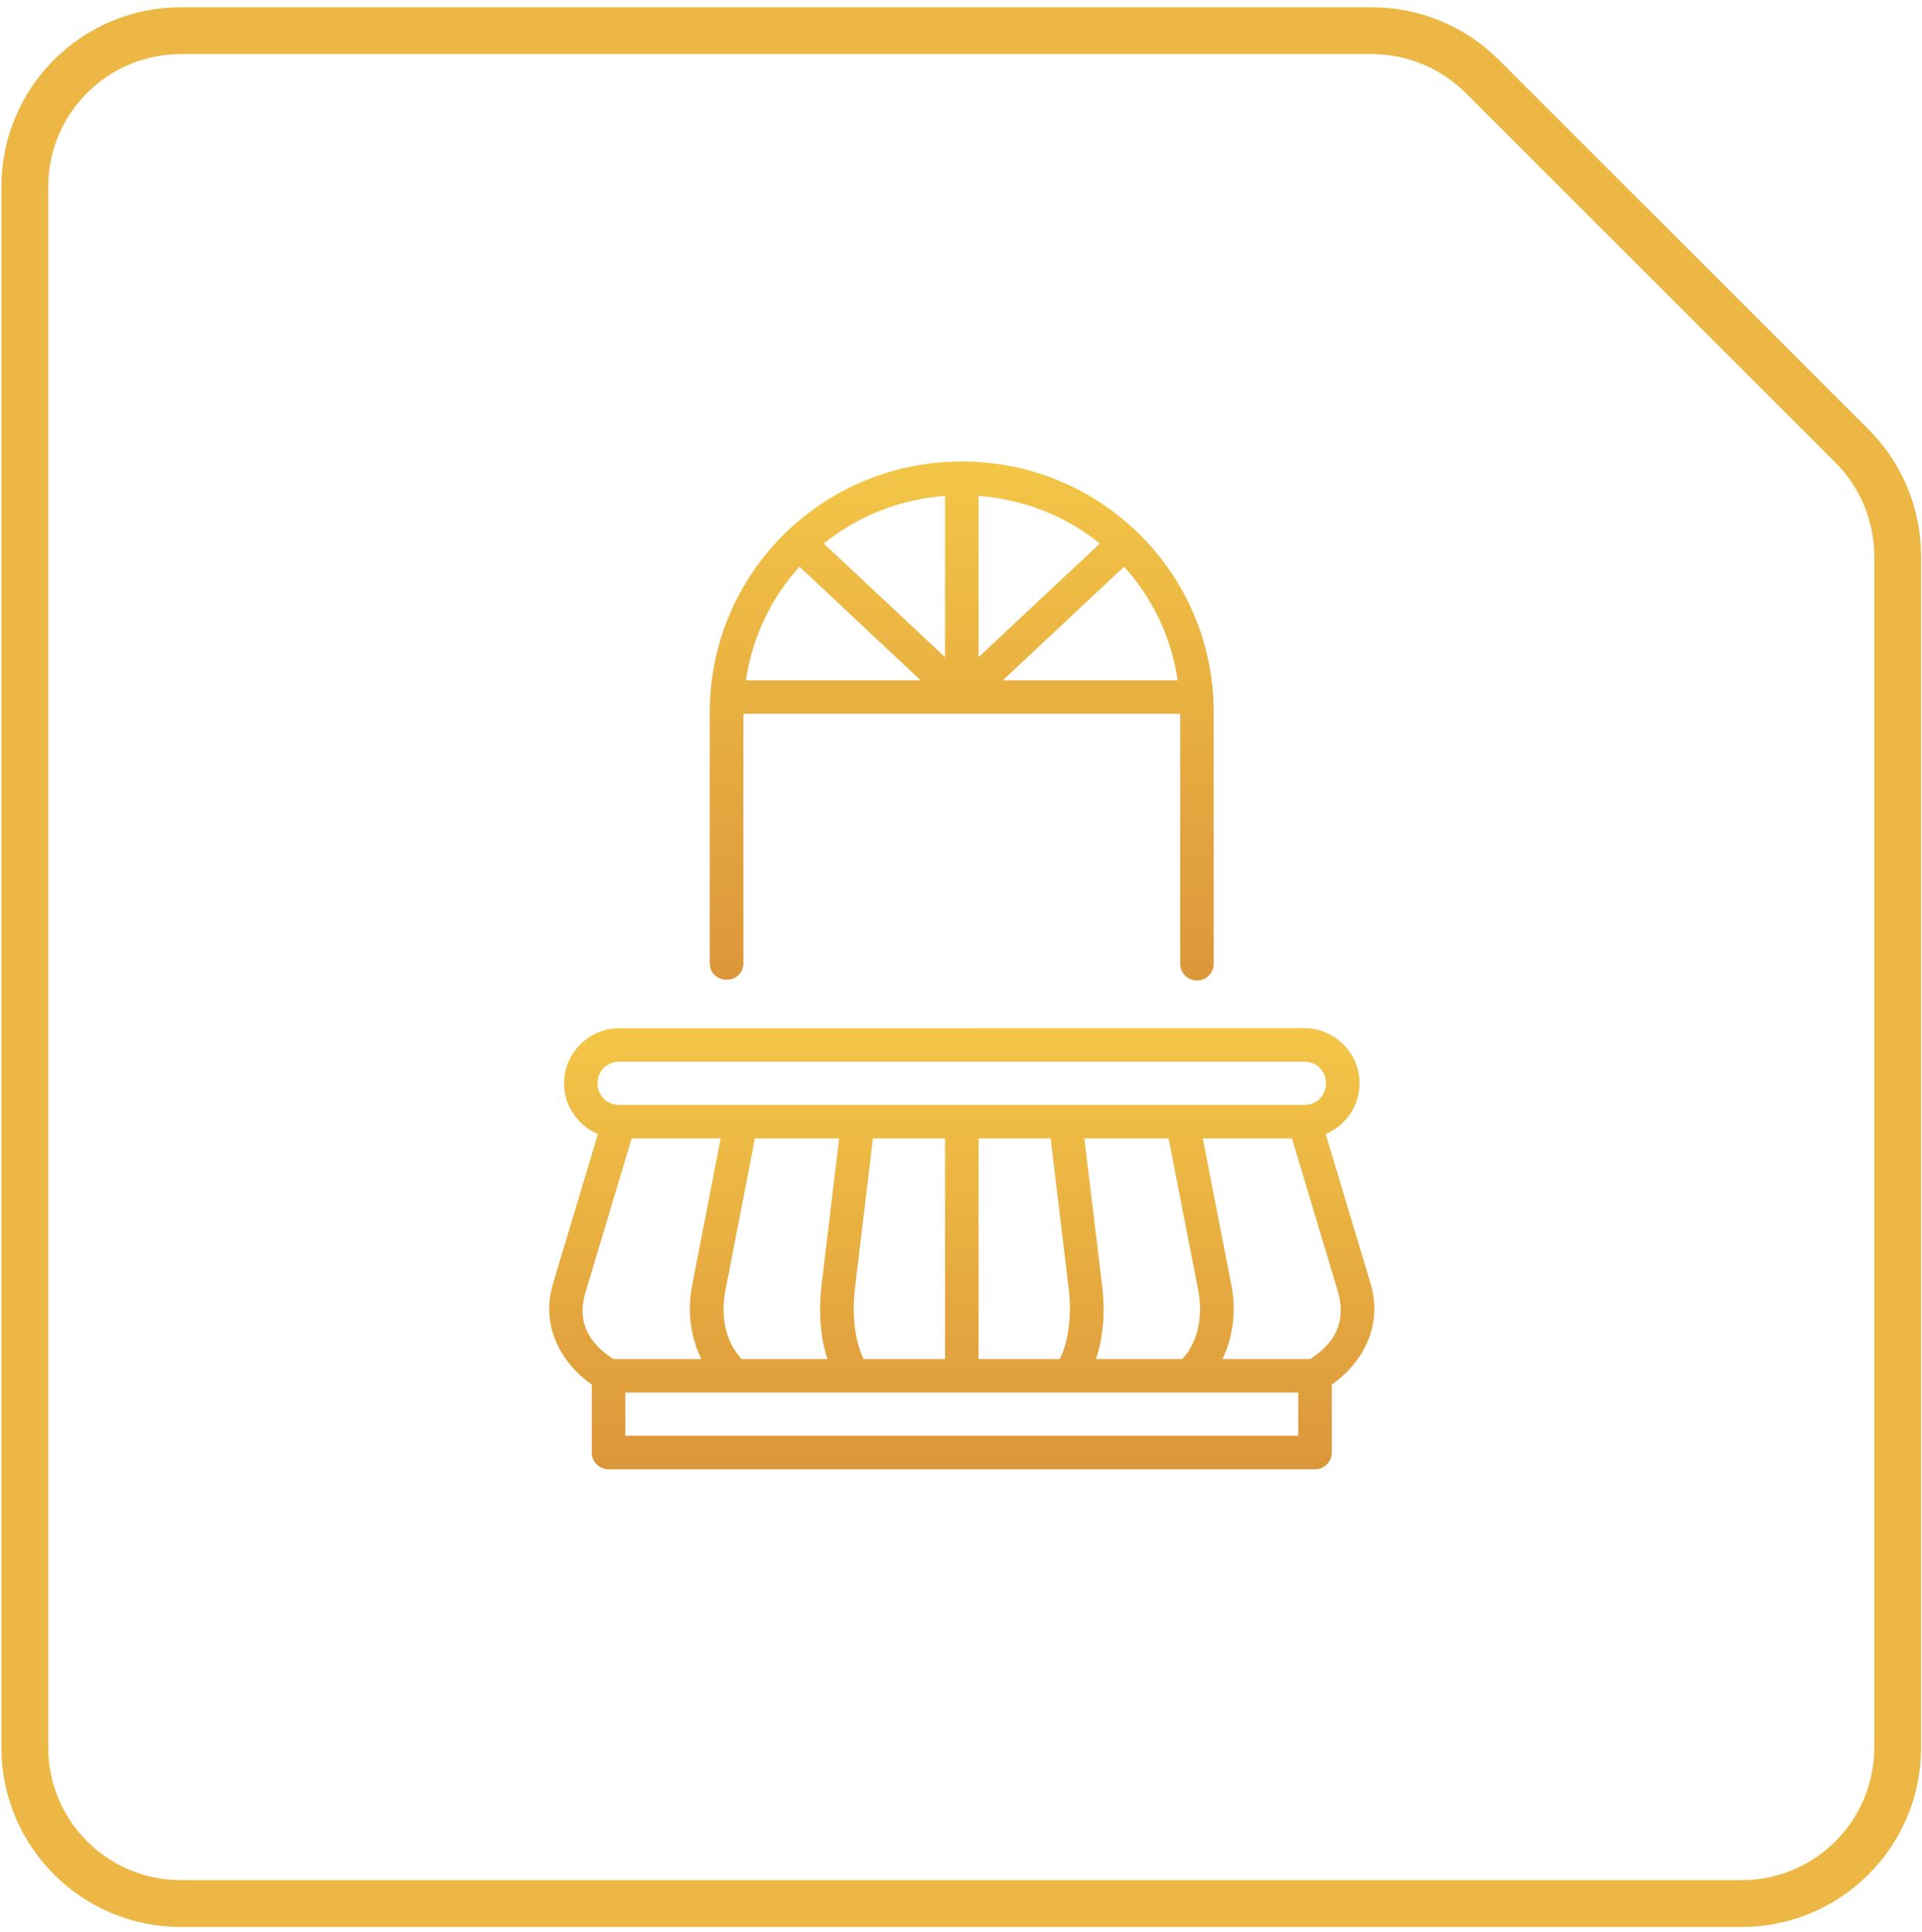
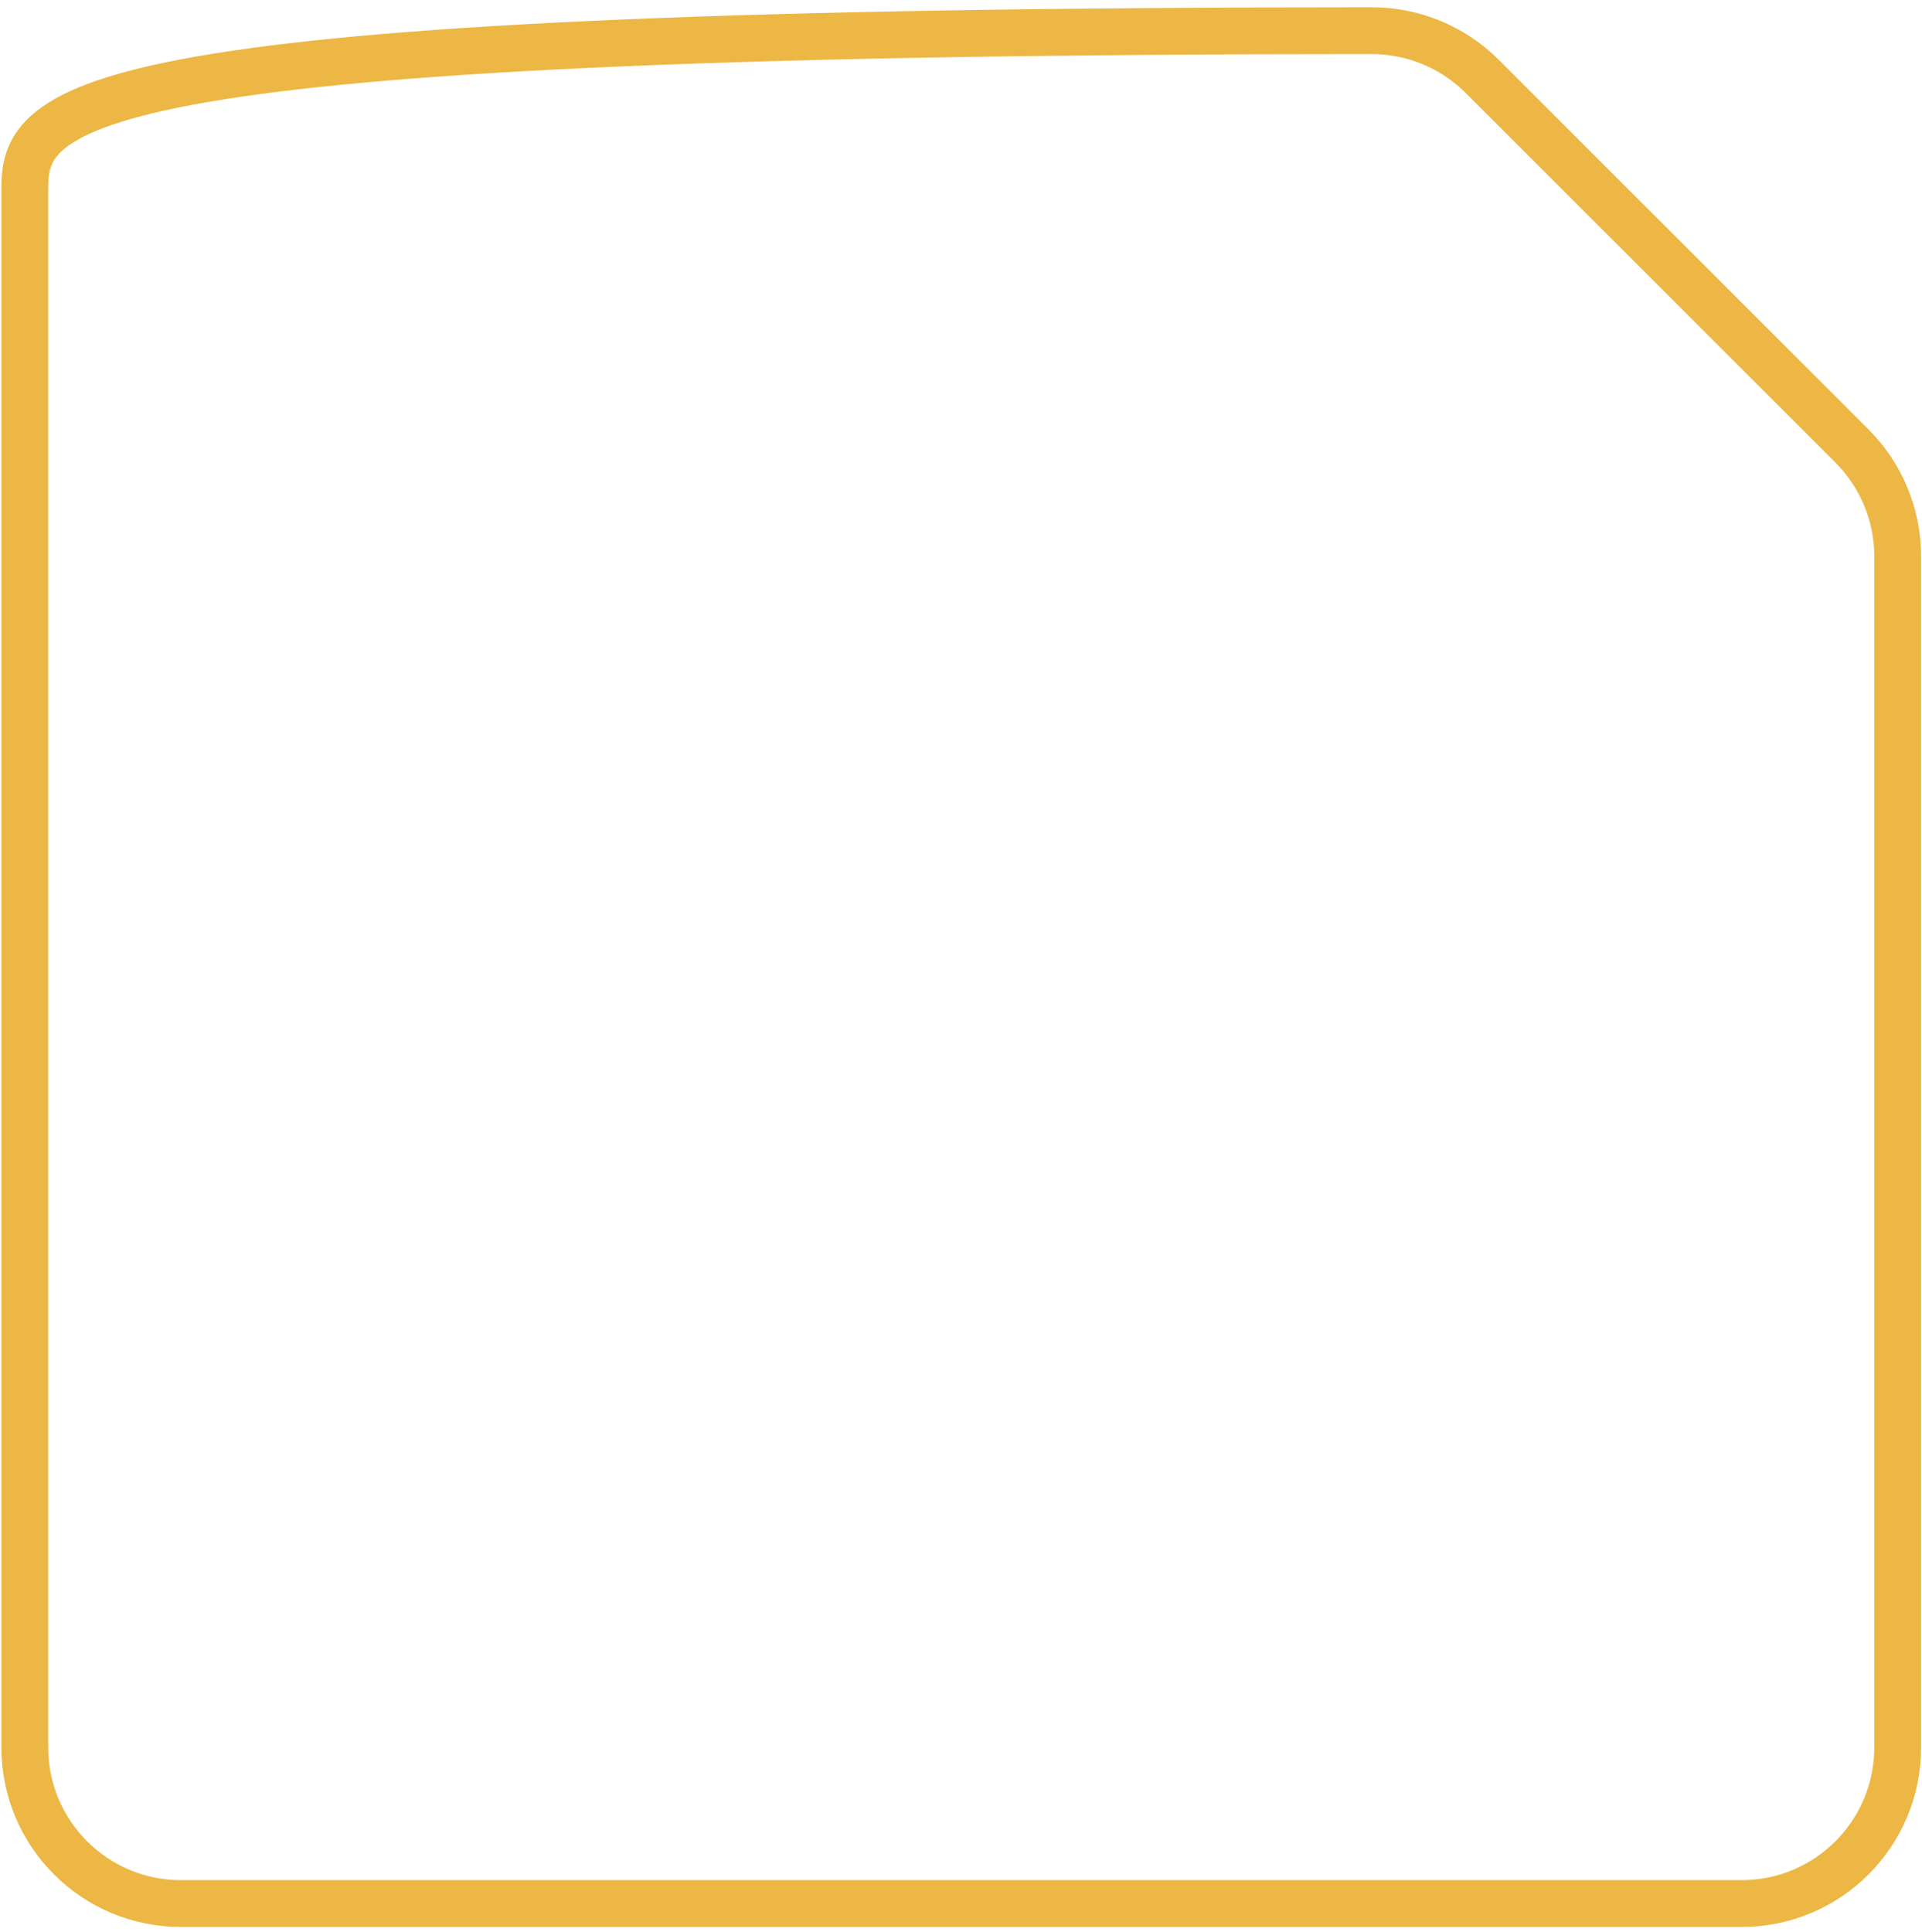
<svg xmlns="http://www.w3.org/2000/svg" width="188" height="189" viewBox="0 0 188 189" fill="none">
-   <path d="M134.186 3H17.694C9.262 3 2.427 9.835 2.427 18.266V170.929C2.427 179.361 9.262 186.196 17.694 186.196H170.357C178.788 186.196 185.623 179.361 185.623 170.929V54.42C185.623 50.37 184.014 46.486 181.149 43.623L144.979 7.469C142.116 4.607 138.234 3 134.186 3Z" stroke="#ECB744" stroke-width="4.58" />
-   <path fill-rule="evenodd" clip-rule="evenodd" d="M61.166 136.211H126.988V140.432H61.166V136.211ZM117.652 111.358H126.375L130.907 126.465C131.681 129.36 130.514 131.447 128.15 132.934H119.572C120.545 130.919 120.972 128.433 120.449 125.733L117.652 111.358ZM106.065 111.358H114.308L117.22 126.302C117.736 129.266 116.943 131.524 115.65 132.934H107.207C107.865 130.963 108.138 128.569 107.814 125.845L106.065 111.358ZM95.717 111.358H102.767L104.555 126.217C104.864 129.141 104.374 131.497 103.669 132.932H95.717V111.358ZM85.387 111.358H92.442V132.932H84.47C83.772 131.485 83.293 129.107 83.605 126.217V126.202C83.605 126.197 83.598 126.197 83.605 126.192L85.387 111.358ZM73.839 111.358H82.081L80.345 125.845C80.047 128.554 80.28 130.955 80.933 132.934H72.546C71.225 131.532 70.415 129.297 70.941 126.302L73.839 111.358ZM61.786 111.358H70.493L67.698 125.733C67.175 128.445 67.62 130.931 68.609 132.934H60.005C57.649 131.447 56.389 129.337 57.253 126.465L61.786 111.358ZM60.564 103.848H127.594C128.795 103.848 129.697 104.765 129.697 105.959C129.697 107.16 128.795 108.077 127.594 108.077H60.564C59.364 108.077 58.447 107.16 58.447 105.959C58.448 104.766 59.364 103.848 60.564 103.848ZM60.564 100.576C57.6 100.576 55.175 103.001 55.175 105.96C55.175 108.187 56.549 110.11 58.486 110.93L54.084 125.591C52.875 129.622 54.833 133.292 57.884 135.436V142.067C57.878 142.977 58.608 143.711 59.519 143.721H128.625C129.535 143.721 130.277 142.977 130.271 142.067V135.436C133.318 133.292 135.28 129.622 134.074 125.591L129.672 110.929C131.61 110.109 132.985 108.186 132.985 105.959C132.985 103 130.551 100.574 127.594 100.574L60.564 100.576Z" fill="url(#paint0_linear_8_119)" />
-   <path fill-rule="evenodd" clip-rule="evenodd" d="M109.951 55.431C112.701 58.464 114.573 62.287 115.193 66.548H98.087L109.951 55.431ZM78.2 55.431L90.06 66.548H72.959C73.586 62.287 75.451 58.464 78.2 55.431ZM95.717 48.505C100.21 48.841 104.303 50.517 107.582 53.166L95.717 64.282V48.505ZM92.442 48.505V64.282L80.578 53.166C83.857 50.517 87.944 48.841 92.442 48.505ZM94.077 45.135C80.455 45.135 69.429 56.094 69.429 69.658V94.184C69.429 96.377 72.713 96.377 72.713 94.184V69.82H115.443V94.184C115.398 95.128 116.141 95.908 117.084 95.908C118.019 95.908 118.767 95.128 118.716 94.184V69.658C118.718 56.094 107.697 45.135 94.077 45.135Z" fill="url(#paint1_linear_8_119)" />
+   <path d="M134.186 3C9.262 3 2.427 9.835 2.427 18.266V170.929C2.427 179.361 9.262 186.196 17.694 186.196H170.357C178.788 186.196 185.623 179.361 185.623 170.929V54.42C185.623 50.37 184.014 46.486 181.149 43.623L144.979 7.469C142.116 4.607 138.234 3 134.186 3Z" stroke="#ECB744" stroke-width="4.58" />
  <defs>
    <linearGradient id="paint0_linear_8_119" x1="94.078" y1="100.574" x2="94.078" y2="143.721" gradientUnits="userSpaceOnUse">
      <stop stop-color="#F3C647" />
      <stop offset="1" stop-color="#DC963B" />
    </linearGradient>
    <linearGradient id="paint1_linear_8_119" x1="94.074" y1="45.135" x2="94.074" y2="95.908" gradientUnits="userSpaceOnUse">
      <stop stop-color="#F3C647" />
      <stop offset="1" stop-color="#DC963B" />
    </linearGradient>
  </defs>
</svg>